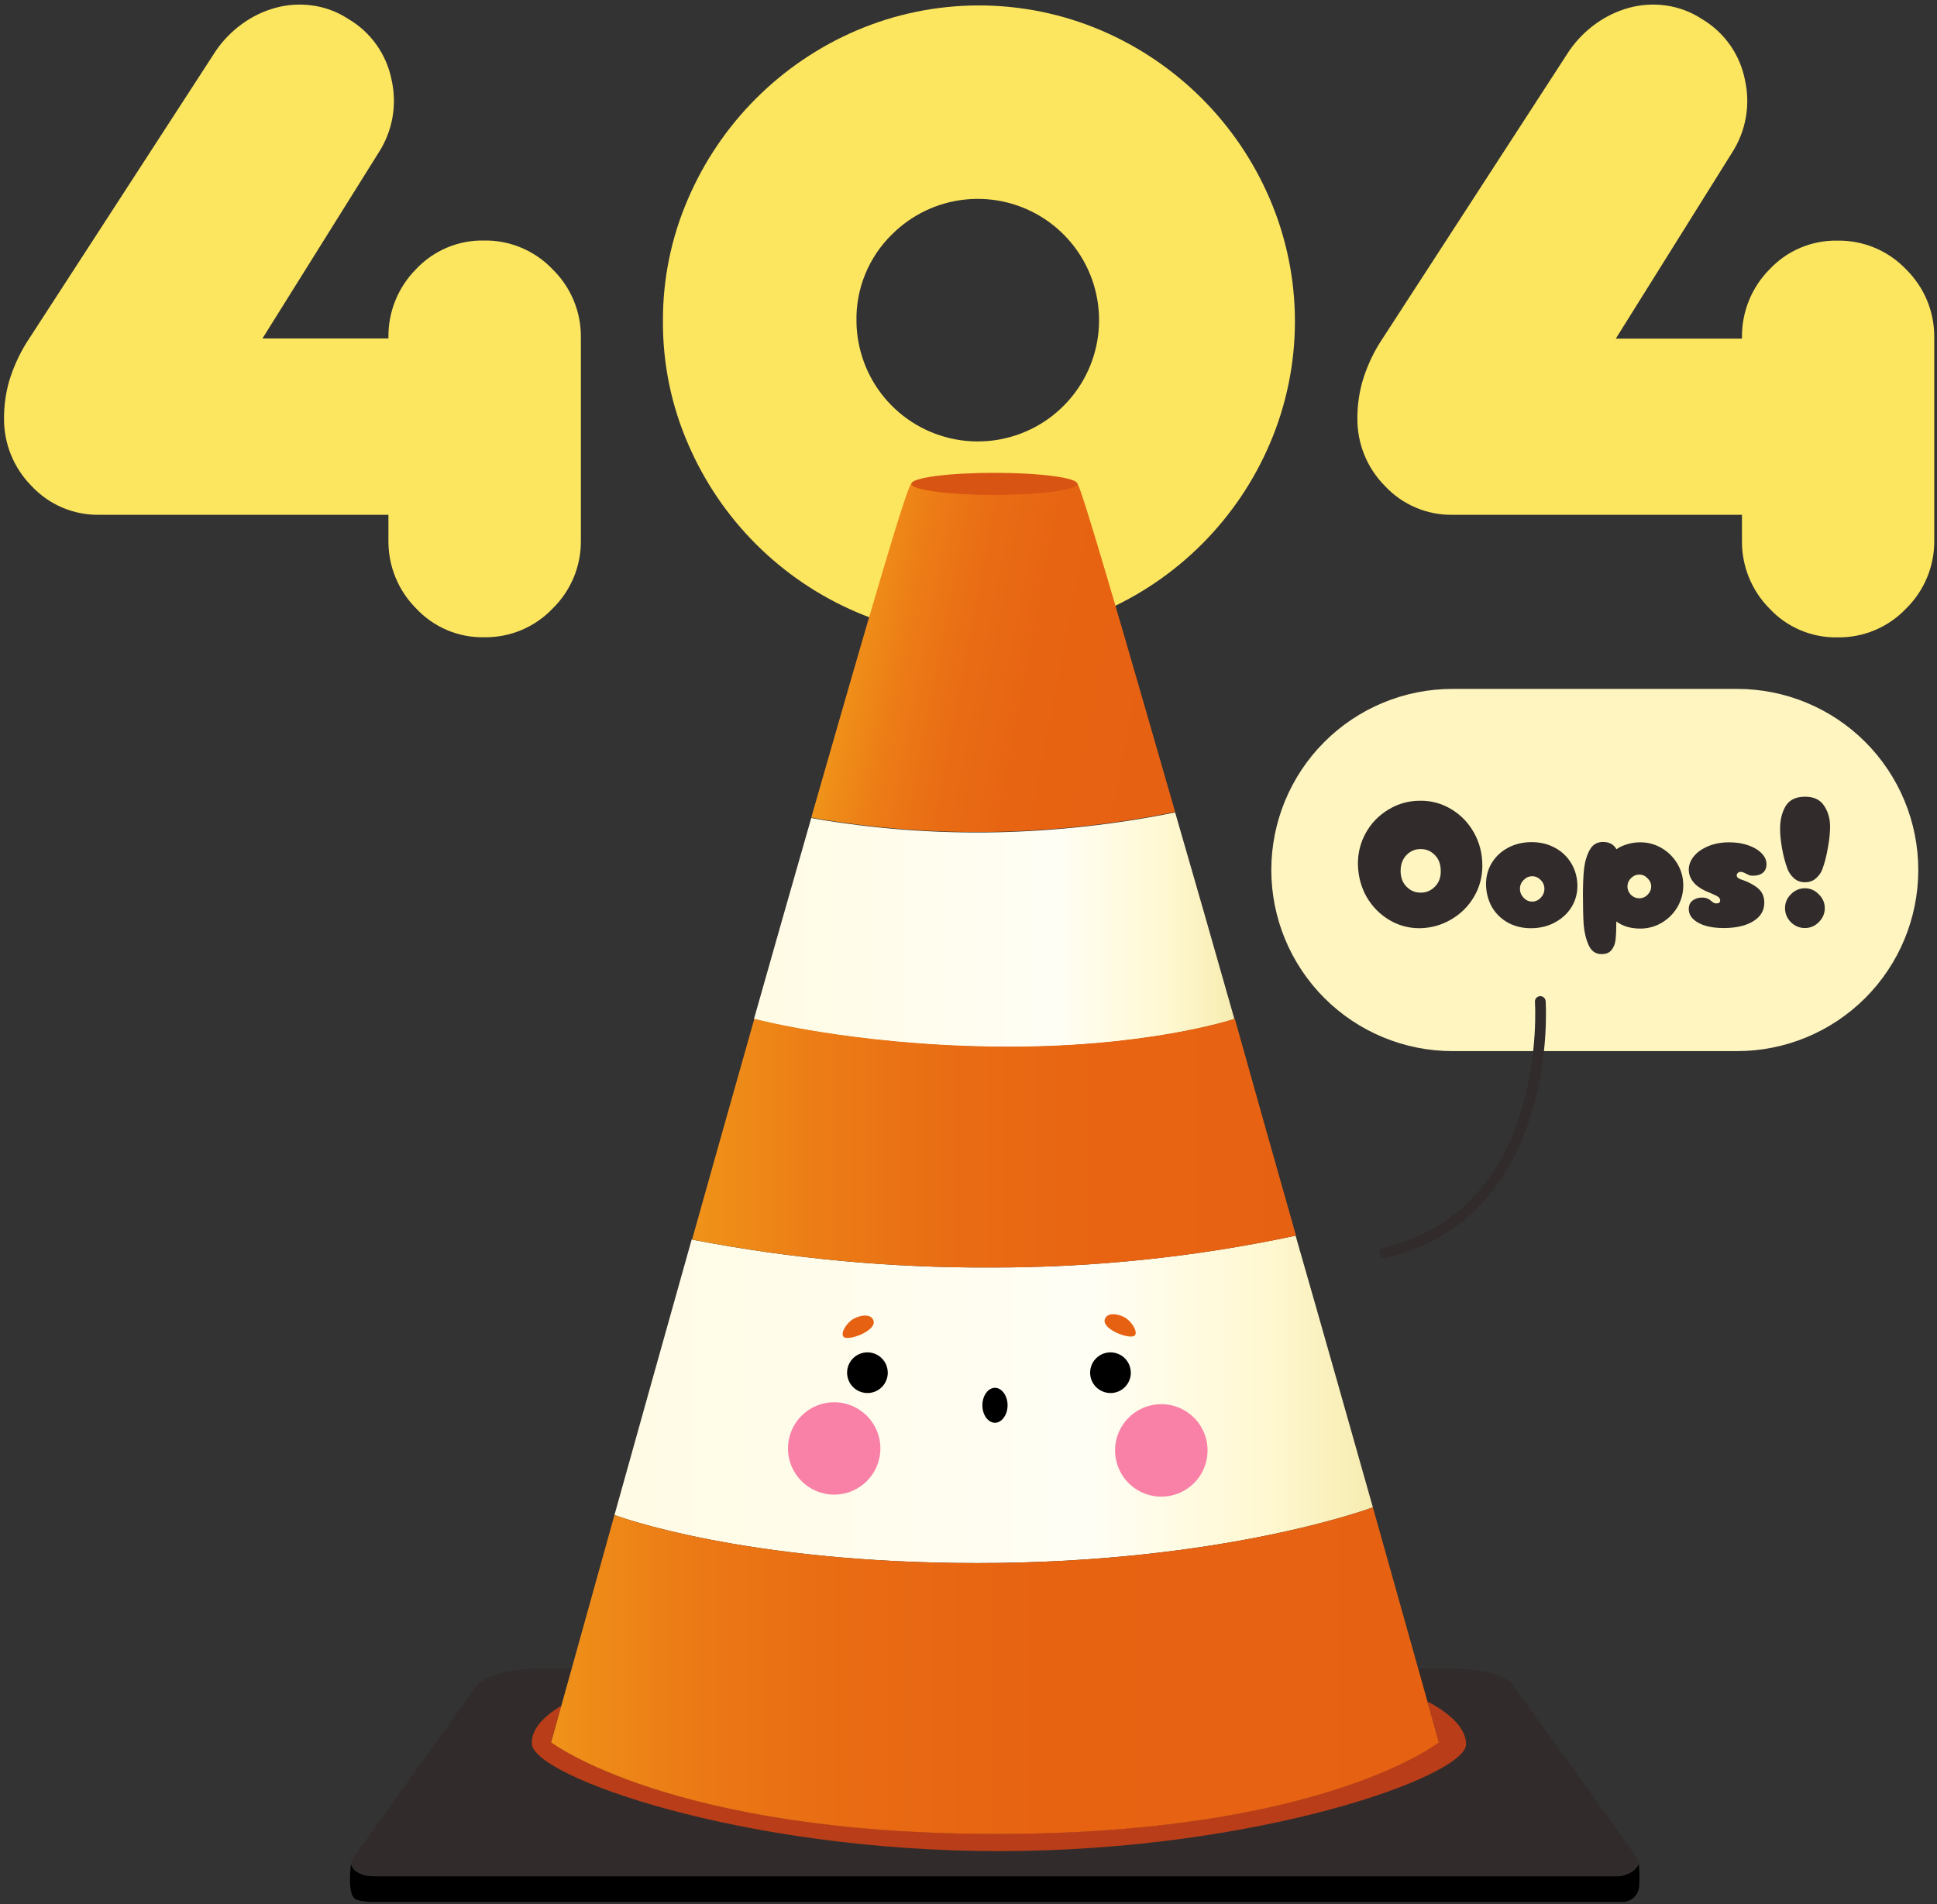
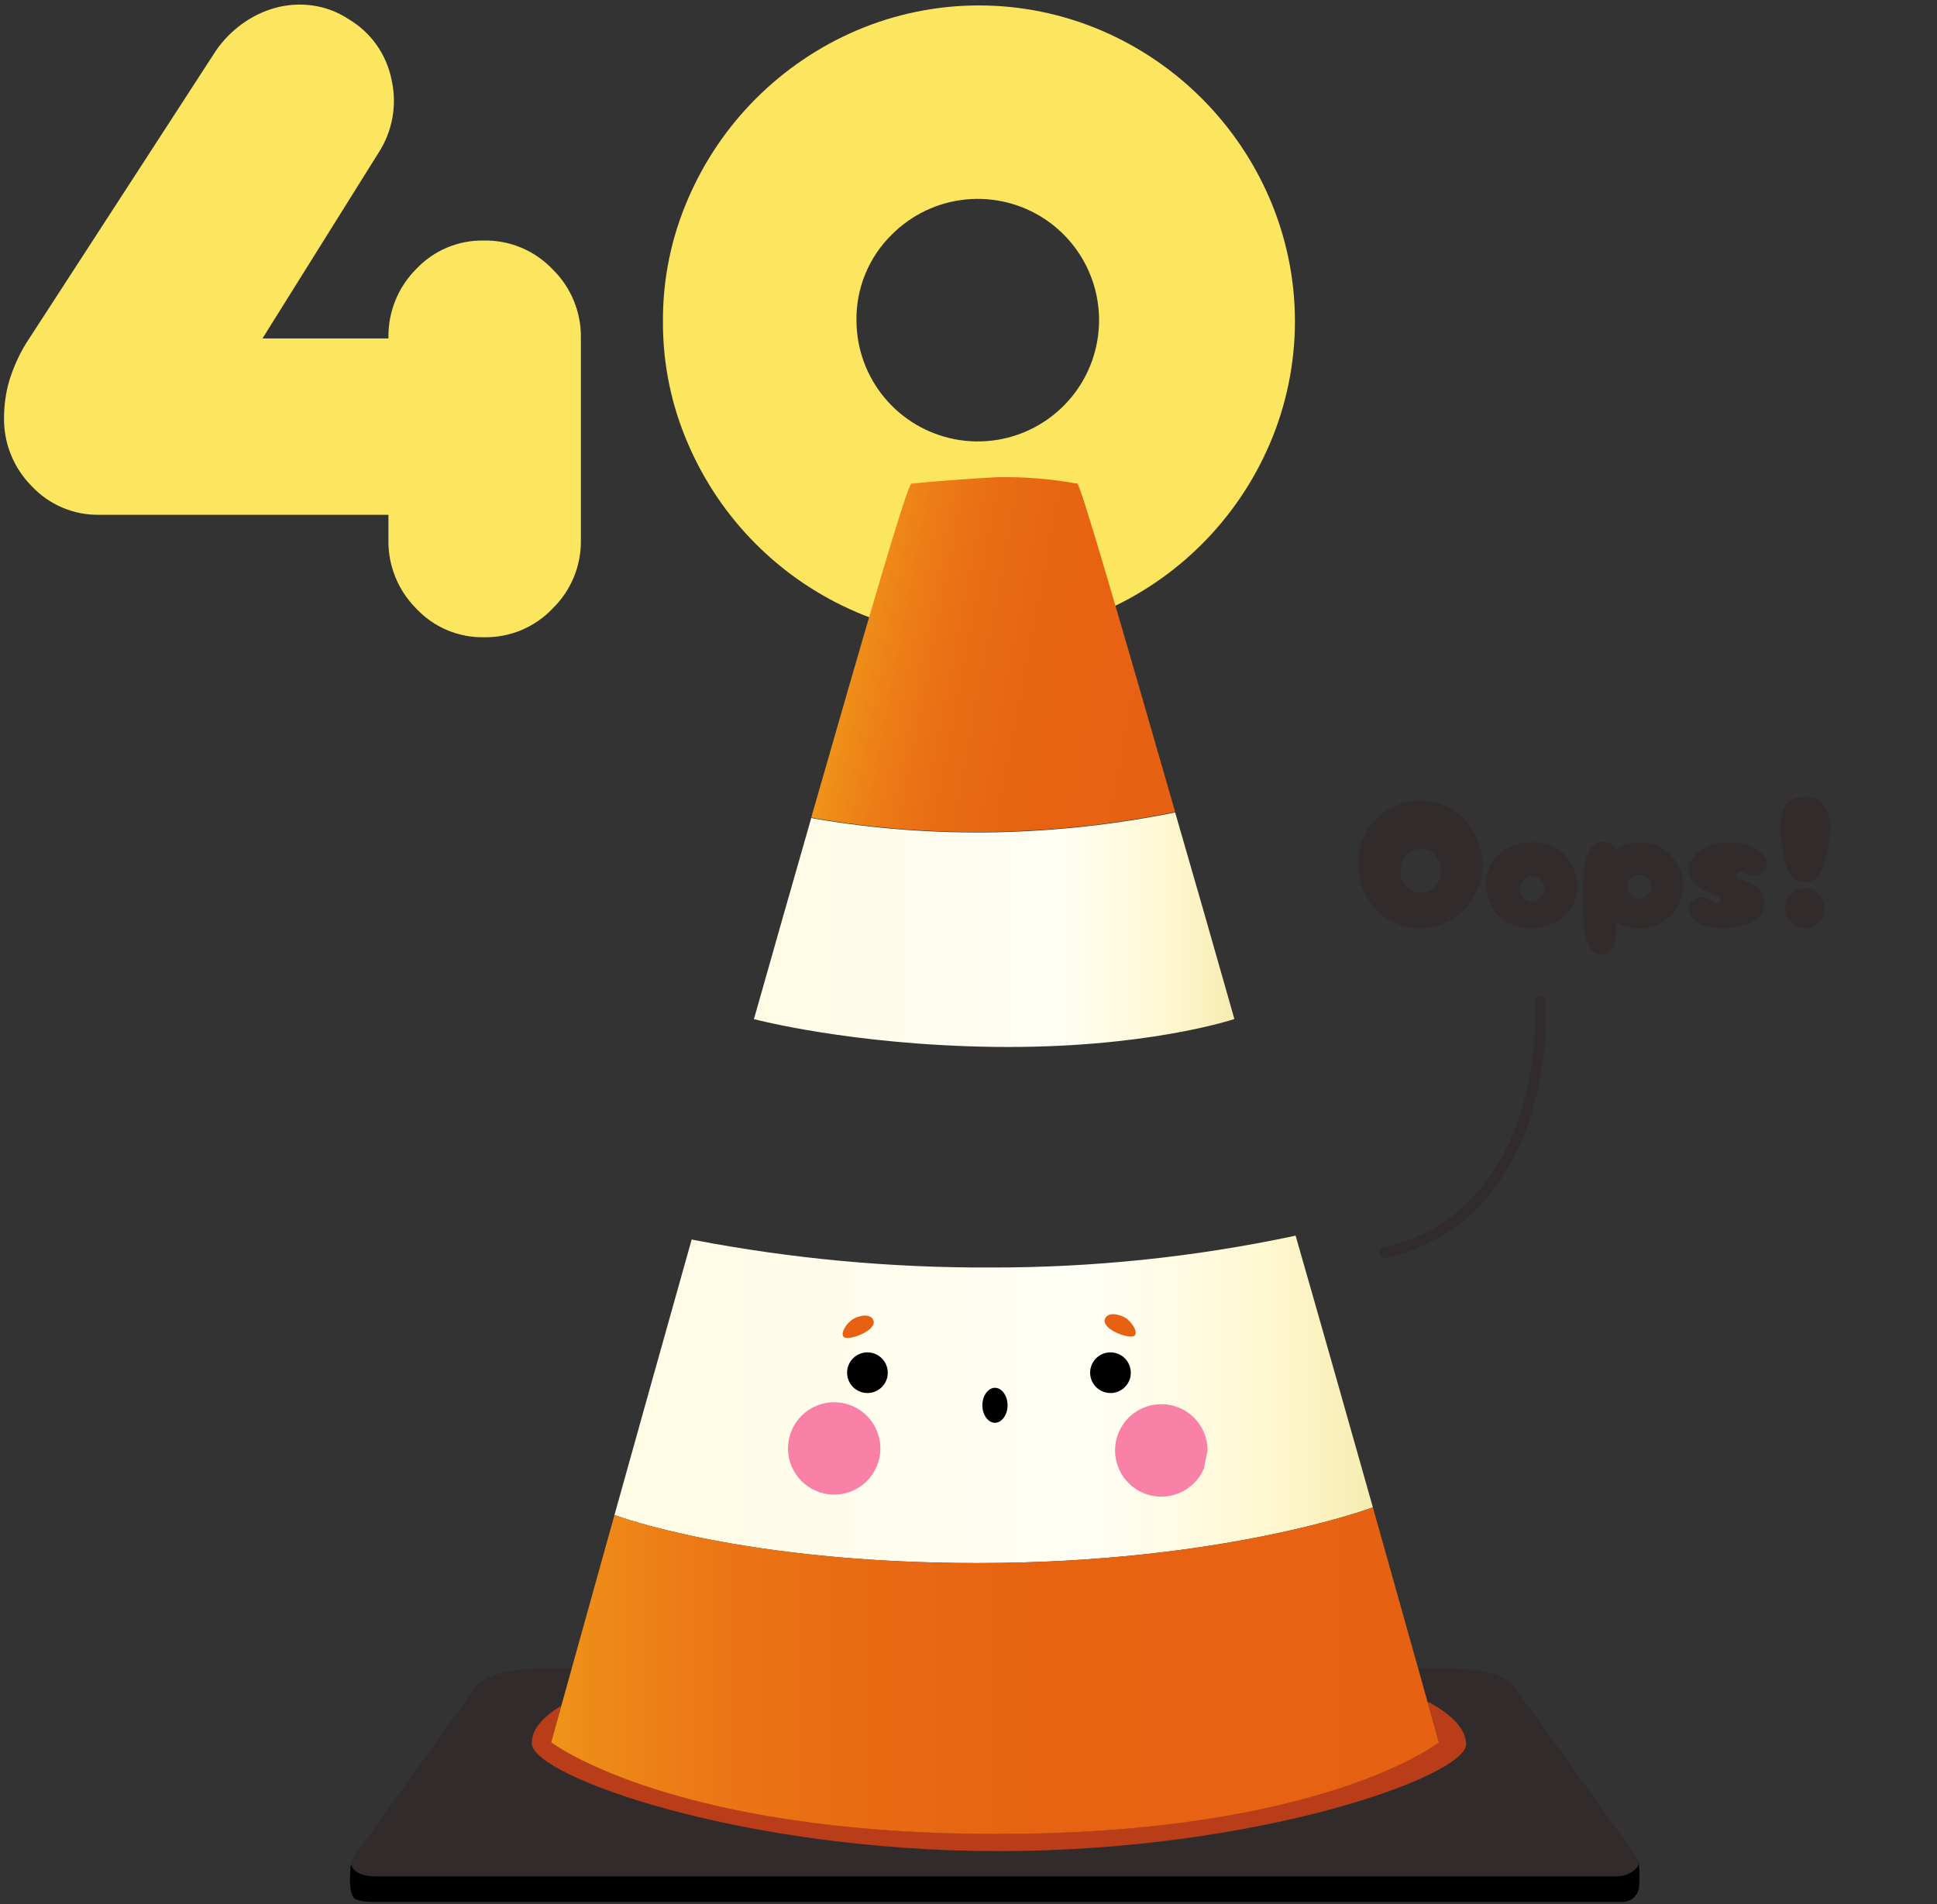
<svg xmlns="http://www.w3.org/2000/svg" width="361" height="355" viewBox="0 0 361 355" fill="none">
  <rect x="0" y="0" width="361" height="355" fill="#333333" stroke="none" />
  <path d="M72.391 95.966H18.554C16.183 96.013 13.828 95.559 11.644 94.634C9.46 93.709 7.496 92.333 5.88 90.597C4.229 88.931 2.926 86.954 2.045 84.78C1.164 82.606 0.724 80.279 0.75 77.934C0.749 75.657 1.056 73.39 1.663 71.195C2.413 68.672 3.488 66.257 4.858 64.01L40.239 9.456C41.573 7.51 43.236 5.81 45.152 4.434C47.007 3.083 49.091 2.077 51.304 1.467C53.533 0.856 55.862 0.701 58.152 1.01C60.558 1.331 62.861 2.189 64.891 3.521C66.975 4.738 68.775 6.386 70.171 8.354C71.568 10.322 72.528 12.565 72.989 14.934C73.501 17.225 73.553 19.596 73.142 21.907C72.732 24.219 71.867 26.426 70.597 28.401L48.913 63.097H72.391V62.869C72.364 60.522 72.803 58.193 73.684 56.017C74.565 53.841 75.869 51.862 77.521 50.195C79.139 48.462 81.104 47.09 83.288 46.166C85.472 45.243 87.825 44.79 90.195 44.836C92.581 44.797 94.948 45.253 97.148 46.175C99.349 47.097 101.334 48.466 102.978 50.195C104.666 51.843 106.005 53.815 106.912 55.993C107.82 58.171 108.279 60.509 108.26 62.869V100.76C108.284 103.116 107.831 105.452 106.929 107.628C106.027 109.804 104.694 111.775 103.01 113.423C101.368 115.155 99.384 116.527 97.183 117.451C94.983 118.376 92.614 118.832 90.228 118.793C87.856 118.84 85.502 118.385 83.318 117.46C81.134 116.535 79.17 115.159 77.554 113.423C75.895 111.761 74.585 109.785 73.698 107.611C72.812 105.437 72.367 103.108 72.391 100.76V95.966Z" fill="#FCE660" />
  <path d="M123.554 59.903C123.51 52.052 125.102 44.278 128.228 37.077C134.275 22.972 145.514 11.732 159.619 5.686C166.834 2.602 174.599 1.012 182.445 1.012C190.292 1.012 198.057 2.602 205.271 5.686C219.376 11.729 230.613 22.97 236.652 37.077C239.743 44.29 241.336 52.056 241.336 59.903C241.336 67.75 239.743 75.516 236.652 82.729C230.618 96.836 219.379 108.075 205.271 114.109C198.058 117.2 190.293 118.794 182.445 118.794C174.598 118.794 166.832 117.2 159.619 114.109C145.512 108.071 134.271 96.834 128.228 82.729C125.102 75.528 123.51 67.754 123.554 59.903ZM159.619 59.903C159.67 65.124 161.527 70.166 164.874 74.174C168.22 78.181 172.851 80.907 177.979 81.888C183.108 82.869 188.417 82.045 193.007 79.555C197.596 77.066 201.183 73.064 203.157 68.231C205.131 63.397 205.372 58.029 203.838 53.039C202.303 48.048 199.089 43.742 194.741 40.852C190.392 37.962 185.177 36.666 179.982 37.185C174.786 37.703 169.931 40.004 166.239 43.696C164.085 45.801 162.386 48.325 161.248 51.113C160.109 53.901 159.555 56.892 159.619 59.903Z" fill="#FCE660" />
-   <path d="M324.652 95.966H270.783C268.411 96.013 266.057 95.559 263.873 94.634C261.689 93.709 259.725 92.333 258.109 90.597C256.456 88.932 255.151 86.955 254.27 84.781C253.39 82.607 252.95 80.279 252.978 77.934C252.977 75.657 253.284 73.39 253.891 71.195C254.633 68.669 255.707 66.252 257.087 64.01L292.467 9.456C293.807 7.511 295.473 5.812 297.391 4.434C299.252 3.084 301.339 2.079 303.554 1.467C305.783 0.856 308.112 0.701 310.402 1.01C312.807 1.335 315.11 2.193 317.141 3.521C319.223 4.743 321.021 6.395 322.414 8.367C323.806 10.338 324.762 12.585 325.217 14.956C325.726 17.247 325.777 19.617 325.367 21.928C324.956 24.239 324.093 26.447 322.826 28.423L301.141 63.119H324.652V62.89C324.625 60.543 325.065 58.214 325.946 56.039C326.826 53.863 328.131 51.884 329.783 50.217C331.401 48.484 333.366 47.111 335.549 46.188C337.733 45.265 340.086 44.812 342.457 44.858C344.842 44.819 347.209 45.276 349.409 46.198C351.609 47.12 353.594 48.489 355.239 50.217C356.92 51.869 358.251 53.842 359.153 56.02C360.055 58.197 360.509 60.534 360.489 62.89V100.782C360.51 103.137 360.056 105.472 359.154 107.648C358.252 109.824 356.92 111.795 355.239 113.445C353.597 115.176 351.612 116.548 349.412 117.472C347.211 118.397 344.843 118.854 342.457 118.814C340.085 118.861 337.731 118.407 335.547 117.482C333.363 116.557 331.399 115.181 329.783 113.445C328.13 111.78 326.825 109.803 325.944 107.629C325.063 105.455 324.624 103.127 324.652 100.782V95.966Z" fill="#FCE660" />
-   <path d="M357.511 162.183C357.508 171.136 353.95 179.721 347.619 186.052C341.288 192.383 332.703 195.941 323.75 195.944H270.695C261.742 195.941 253.157 192.383 246.826 186.052C240.495 179.721 236.937 171.136 236.935 162.183C236.935 153.229 240.492 144.642 246.823 138.31C253.154 131.979 261.741 128.422 270.695 128.422H323.75C328.183 128.422 332.573 129.295 336.669 130.992C340.766 132.688 344.487 135.175 347.622 138.31C350.757 141.445 353.244 145.167 354.941 149.263C356.637 153.359 357.511 157.749 357.511 162.183Z" fill="#FEF5C1" />
  <path d="M264.672 173.034C262.609 173.056 260.694 172.546 258.926 171.504C257.181 170.461 255.775 169.033 254.71 167.22C253.667 165.384 253.123 163.355 253.078 161.134C253.055 159.003 253.554 157.031 254.574 155.218C255.594 153.404 256.999 151.965 258.79 150.9C260.581 149.812 262.541 149.268 264.672 149.268C266.757 149.245 268.684 149.766 270.452 150.832C272.243 151.897 273.659 153.359 274.702 155.218C275.745 157.076 276.266 159.128 276.266 161.372C276.266 163.48 275.745 165.418 274.702 167.186C273.659 168.954 272.243 170.359 270.452 171.402C268.684 172.444 266.757 172.988 264.672 173.034ZM264.774 166.404C265.817 166.404 266.701 166.03 267.426 165.282C268.174 164.534 268.537 163.559 268.514 162.358C268.514 161.134 268.151 160.148 267.426 159.4C266.701 158.652 265.817 158.278 264.774 158.278C263.731 158.278 262.847 158.652 262.122 159.4C261.397 160.148 261.034 161.134 261.034 162.358C261.034 163.559 261.397 164.534 262.122 165.282C262.847 166.03 263.731 166.404 264.774 166.404Z" fill="#312C2B" />
  <path d="M285.451 173.034C283.819 173.056 282.357 172.716 281.065 172.014C279.796 171.311 278.798 170.348 278.073 169.124C277.37 167.877 276.996 166.494 276.951 164.976C276.928 163.457 277.28 162.097 278.005 160.896C278.73 159.694 279.739 158.742 281.031 158.04C282.346 157.337 283.819 156.986 285.451 156.986C287.038 156.986 288.466 157.326 289.735 158.006C291.027 158.686 292.047 159.638 292.795 160.862C293.543 162.086 293.94 163.457 293.985 164.976C294.008 166.449 293.656 167.798 292.931 169.022C292.206 170.223 291.186 171.186 289.871 171.912C288.579 172.637 287.106 173.011 285.451 173.034ZM285.553 168.07C286.165 168.07 286.698 167.832 287.151 167.356C287.604 166.88 287.831 166.324 287.831 165.69C287.831 165.055 287.604 164.511 287.151 164.058C286.698 163.582 286.165 163.344 285.553 163.344C284.941 163.344 284.408 163.582 283.955 164.058C283.502 164.511 283.275 165.055 283.275 165.69C283.275 166.324 283.502 166.88 283.955 167.356C284.408 167.832 284.941 168.07 285.553 168.07Z" fill="#312C2B" />
  <path d="M298.481 177.862C297.371 177.862 296.566 177.295 296.067 176.162C295.569 175.051 295.263 173.782 295.149 172.354C295.059 170.926 295.013 169.044 295.013 166.71C295.013 164.919 295.081 163.344 295.217 161.984C295.376 160.624 295.727 159.445 296.271 158.448C296.815 157.45 297.643 156.952 298.753 156.952C299.909 156.952 300.748 157.405 301.269 158.312C301.791 157.926 302.437 157.62 303.207 157.394C304.001 157.144 304.828 157.02 305.689 157.02C307.14 157.02 308.477 157.382 309.701 158.108C310.925 158.833 311.9 159.808 312.625 161.032C313.351 162.256 313.713 163.593 313.713 165.044C313.713 166.494 313.351 167.843 312.625 169.09C311.9 170.314 310.925 171.288 309.701 172.014C308.477 172.739 307.14 173.102 305.689 173.102C304.805 173.102 303.978 172.988 303.207 172.762C302.437 172.512 301.779 172.184 301.235 171.776C301.235 173.226 301.19 174.348 301.099 175.142C301.009 175.935 300.759 176.581 300.351 177.08C299.966 177.601 299.343 177.862 298.481 177.862ZM305.519 167.458C306.109 167.458 306.619 167.242 307.049 166.812C307.503 166.358 307.729 165.837 307.729 165.248C307.729 164.658 307.503 164.148 307.049 163.718C306.619 163.264 306.109 163.038 305.519 163.038C304.93 163.038 304.409 163.264 303.955 163.718C303.525 164.148 303.309 164.658 303.309 165.248C303.309 165.837 303.525 166.358 303.955 166.812C304.409 167.242 304.93 167.458 305.519 167.458Z" fill="#312C2B" />
  <path d="M321.264 173C319.269 173 317.683 172.671 316.504 172.014C315.325 171.356 314.736 170.506 314.736 169.464C314.736 168.784 314.963 168.262 315.416 167.9C315.892 167.514 316.493 167.322 317.218 167.322C317.626 167.322 317.955 167.378 318.204 167.492C318.453 167.605 318.703 167.764 318.952 167.968C319.133 168.126 319.281 168.24 319.394 168.308C319.53 168.376 319.689 168.41 319.87 168.41C320.346 168.41 320.584 168.24 320.584 167.9C320.584 167.582 320.459 167.344 320.21 167.186C319.961 167.004 319.53 166.789 318.918 166.54C318.351 166.313 317.977 166.154 317.796 166.064C316.753 165.565 315.983 164.976 315.484 164.296C314.985 163.616 314.736 162.89 314.736 162.12C314.736 161.258 315.042 160.442 315.654 159.672C316.289 158.878 317.173 158.244 318.306 157.768C319.462 157.269 320.788 157.02 322.284 157.02C323.576 157.02 324.743 157.201 325.786 157.564C326.851 157.926 327.69 158.425 328.302 159.06C328.914 159.672 329.22 160.352 329.22 161.1C329.22 161.802 328.993 162.335 328.54 162.698C328.109 163.06 327.52 163.242 326.772 163.242C326.477 163.242 326.239 163.219 326.058 163.174C325.899 163.106 325.684 163.004 325.412 162.868C325.253 162.777 325.083 162.698 324.902 162.63C324.743 162.562 324.562 162.528 324.358 162.528C324.177 162.528 324.018 162.596 323.882 162.732C323.746 162.845 323.678 162.992 323.678 163.174C323.678 163.514 323.927 163.763 324.426 163.922C325.741 164.352 326.795 164.896 327.588 165.554C328.404 166.211 328.812 167.118 328.812 168.274C328.812 169.747 328.121 170.903 326.738 171.742C325.378 172.58 323.553 173 321.264 173Z" fill="#312C2B" />
  <path d="M332.776 150.288C333.479 149.109 334.691 148.52 336.414 148.52C338.046 148.52 339.225 149.075 339.95 150.186C340.698 151.296 341.072 152.6 341.072 154.096C341.072 155.252 340.936 156.566 340.664 158.04C340.415 159.513 340.075 160.839 339.644 162.018C339.417 162.652 339.021 163.219 338.454 163.718C337.91 164.216 337.23 164.466 336.414 164.466C335.575 164.466 334.884 164.216 334.34 163.718C333.796 163.219 333.399 162.652 333.15 162.018C332.719 160.862 332.379 159.592 332.13 158.21C331.881 156.827 331.756 155.58 331.756 154.47C331.756 152.86 332.096 151.466 332.776 150.288ZM338.964 171.912C338.239 172.637 337.377 173 336.38 173C335.383 173 334.51 172.637 333.762 171.912C333.037 171.164 332.674 170.291 332.674 169.294C332.674 168.296 333.037 167.435 333.762 166.71C334.51 165.962 335.383 165.588 336.38 165.588C337.377 165.588 338.239 165.962 338.964 166.71C339.712 167.435 340.086 168.296 340.086 169.294C340.086 170.291 339.712 171.164 338.964 171.912Z" fill="#312C2B" />
  <path d="M305.413 347.249C305.568 348.712 305.593 350.185 305.489 351.652C305.433 352.466 305.06 353.225 304.451 353.768C303.841 354.311 303.043 354.593 302.228 354.554H69.38C69.38 354.554 66.565 354.554 65.934 353.771C64.695 352.228 65.456 347.141 65.456 347.141C65.304 348.228 66.641 349.641 69.5 349.76H301.402C303.239 349.76 305.348 348.467 305.413 347.249Z" fill="black" />
  <path d="M305.271 346.651C305.375 346.832 305.424 347.04 305.413 347.249C305.347 348.466 303.239 349.759 301.402 349.759H69.499C66.641 349.64 65.304 348.259 65.456 347.14C65.483 346.967 65.542 346.801 65.63 346.651C66.326 345.509 88.891 314.151 88.891 314.151C91.717 311.314 98.456 311.031 100.597 311.031H270.293C272.467 311.031 279.663 311.162 281.999 314.151C281.999 314.151 304.521 345.303 305.271 346.651Z" fill="#312C2B" />
  <path d="M273.239 325.12C273.326 331.131 234.261 345.076 186.185 345.076C138.109 345.076 99.5 331.131 99.13 325.12C98.978 322.631 100.891 320.25 104.5 318.044H104.587C103.38 322.391 102.717 324.772 102.717 324.772C102.717 324.772 125.109 341.848 185.804 341.848C246.5 341.848 268.174 324.772 268.174 324.772C268.174 324.772 267.435 322.12 266.098 317.381L266.326 317.326C270.728 319.739 273.196 322.37 273.239 325.12Z" fill="#BA3D19" />
  <path d="M230.054 189.957L229.891 190.011C229.891 190.011 213.358 195.544 185.086 195.152C158.63 194.783 140.641 190.011 140.641 190.011H140.5C144.195 176.968 147.826 164.218 151.206 152.446L151.652 152.587C162.903 154.522 174.313 155.381 185.728 155.152C196.865 154.91 207.959 153.68 218.88 151.479H219.021C222.499 163.457 226.249 176.555 230.054 189.957Z" fill="url(#paint0_linear_2064_8116)" />
  <path d="M255.869 281.009L255.598 281.085C255.598 281.085 228.054 291.379 182.141 291.379C138.435 291.379 114.924 282.552 114.924 282.552L114.511 282.444C118.696 267.455 123.674 249.661 128.913 231.042L129.25 231.139C147.518 234.645 166.083 236.367 184.685 236.281C203.68 236.315 222.625 234.344 241.206 230.4L241.456 230.324C246.717 248.65 251.663 266.139 255.869 281.009Z" fill="url(#paint1_linear_2064_8116)" />
  <path d="M219.021 151.39H218.88C207.959 153.591 196.865 154.821 185.728 155.064C174.313 155.292 162.903 154.433 151.652 152.498L151.206 152.357C161.239 117.39 169 90.531 169.847 90.162C169.847 90.162 175.543 89.531 185.815 88.955C190.835 88.86 195.853 89.264 200.793 90.162C201.521 90.749 209 116.564 219.021 151.39Z" fill="url(#paint2_linear_2064_8116)" />
-   <path d="M241.532 230.324L241.282 230.4C222.701 234.344 203.756 236.315 184.761 236.281C166.159 236.367 147.594 234.645 129.326 231.14L128.989 231.042C132.782 217.52 136.717 203.574 140.576 189.955H140.717C140.717 189.955 158.706 194.726 185.163 195.096C213.424 195.487 229.967 189.955 229.967 189.955L230.13 189.9C233.88 203.346 237.771 217.042 241.532 230.324Z" fill="url(#paint3_linear_2064_8116)" />
  <path d="M266.098 317.412C267.435 322.151 268.174 324.803 268.174 324.803C268.174 324.803 246.5 341.879 185.804 341.879C125.109 341.879 102.717 324.803 102.717 324.803C102.717 324.803 103.38 322.39 104.587 318.075C106.598 310.825 110.119 298.184 114.511 282.445L114.924 282.553C114.924 282.553 138.435 291.379 182.141 291.379C228.054 291.379 255.598 281.086 255.598 281.086L255.869 281.01C260.348 296.945 263.978 309.847 266.098 317.412Z" fill="url(#paint4_linear_2064_8116)" />
-   <path d="M200.793 90.195C200.793 91.336 193.859 92.26 185.326 92.26C176.793 92.26 169.848 91.336 169.848 90.195C169.848 89.054 176.782 88.141 185.326 88.141C193.869 88.141 200.793 89.064 200.793 90.195Z" fill="#D85412" />
  <path d="M165.456 255.891C165.456 255.141 165.234 254.407 164.817 253.784C164.4 253.16 163.807 252.674 163.114 252.386C162.421 252.099 161.658 252.024 160.923 252.171C160.187 252.317 159.511 252.678 158.98 253.209C158.45 253.739 158.088 254.415 157.942 255.151C157.796 255.887 157.871 256.65 158.158 257.343C158.445 258.036 158.931 258.628 159.555 259.045C160.179 259.462 160.912 259.685 161.663 259.685C162.669 259.685 163.634 259.285 164.345 258.574C165.056 257.862 165.456 256.897 165.456 255.891Z" fill="black" />
  <path d="M210.75 255.891C210.75 255.14 210.527 254.407 210.11 253.782C209.693 253.158 209.1 252.672 208.406 252.385C207.712 252.099 206.949 252.024 206.212 252.171C205.476 252.319 204.8 252.681 204.27 253.213C203.74 253.744 203.38 254.421 203.235 255.158C203.09 255.894 203.166 256.657 203.455 257.35C203.744 258.043 204.232 258.635 204.857 259.051C205.482 259.466 206.217 259.687 206.967 259.685C207.465 259.685 207.958 259.586 208.417 259.396C208.877 259.205 209.295 258.925 209.646 258.573C209.997 258.22 210.276 257.802 210.465 257.342C210.655 256.882 210.751 256.389 210.75 255.891Z" fill="black" />
  <path d="M155.467 278.62C160.222 278.62 164.076 274.765 164.076 270.011C164.076 265.257 160.222 261.402 155.467 261.402C150.713 261.402 146.858 265.257 146.858 270.011C146.858 274.765 150.713 278.62 155.467 278.62Z" fill="#F981A7" />
-   <path d="M225.054 270.39C225.056 268.685 224.553 267.017 223.607 265.598C222.661 264.18 221.315 263.073 219.741 262.419C218.166 261.765 216.432 261.593 214.76 261.924C213.087 262.255 211.55 263.076 210.343 264.281C209.137 265.486 208.315 267.021 207.981 268.694C207.648 270.366 207.818 272.1 208.47 273.675C209.122 275.251 210.227 276.598 211.645 277.545C213.062 278.493 214.729 278.999 216.434 278.999C217.566 279 218.687 278.779 219.732 278.347C220.778 277.915 221.728 277.281 222.529 276.481C223.329 275.682 223.964 274.732 224.398 273.687C224.831 272.642 225.054 271.522 225.054 270.39Z" fill="#F981A7" />
+   <path d="M225.054 270.39C225.056 268.685 224.553 267.017 223.607 265.598C222.661 264.18 221.315 263.073 219.741 262.419C218.166 261.765 216.432 261.593 214.76 261.924C213.087 262.255 211.55 263.076 210.343 264.281C209.137 265.486 208.315 267.021 207.981 268.694C207.648 270.366 207.818 272.1 208.47 273.675C209.122 275.251 210.227 276.598 211.645 277.545C213.062 278.493 214.729 278.999 216.434 278.999C217.566 279 218.687 278.779 219.732 278.347C220.778 277.915 221.728 277.281 222.529 276.481C223.329 275.682 223.964 274.732 224.398 273.687Z" fill="#F981A7" />
  <path d="M162.805 246.215C162.391 244.835 160.326 245.128 159.044 245.867C157.761 246.606 156.587 248.519 157.218 249.204C158.011 250.063 163.359 248.117 162.805 246.215Z" fill="#E76112" />
  <path d="M205.902 245.957C206.315 244.577 208.38 244.87 209.652 245.609C210.924 246.348 212.119 248.272 211.489 248.946C210.696 249.805 205.337 247.859 205.902 245.957Z" fill="#E76112" />
  <path d="M187.783 261.968C187.783 263.751 186.696 265.229 185.435 265.229C184.174 265.229 183.087 263.783 183.087 261.968C183.087 260.153 184.174 258.707 185.435 258.707C186.696 258.707 187.783 260.174 187.783 261.968Z" fill="black" />
  <path d="M287.065 186.695C287.065 186.695 289.815 225.967 258.119 233.543" stroke="#312C2B" stroke-width="2" stroke-linecap="round" stroke-linejoin="round" />
  <defs>
    <linearGradient id="paint0_linear_2064_8116" x1="140.5" y1="173.329" x2="230.054" y2="173.329" gradientUnits="userSpaceOnUse">
      <stop stop-color="#FFFBE4" />
      <stop offset="0.63" stop-color="#FFFEF5" />
      <stop offset="0.86" stop-color="#FFF8D1" />
      <stop offset="1" stop-color="#F6ECB0" />
    </linearGradient>
    <linearGradient id="paint1_linear_2064_8116" x1="114.511" y1="260.857" x2="255.869" y2="260.857" gradientUnits="userSpaceOnUse">
      <stop stop-color="#FFFBE4" />
      <stop offset="0.63" stop-color="#FFFEF5" />
      <stop offset="0.86" stop-color="#FFF8D1" />
      <stop offset="1" stop-color="#F6ECB0" />
    </linearGradient>
    <linearGradient id="paint2_linear_2064_8116" x1="158.5" y1="117.977" x2="215.336" y2="128.835" gradientUnits="userSpaceOnUse">
      <stop stop-color="#F09319" />
      <stop offset="0.03" stop-color="#EF8E18" />
      <stop offset="0.2" stop-color="#EC7A16" />
      <stop offset="0.39" stop-color="#E96C14" />
      <stop offset="0.62" stop-color="#E76412" />
      <stop offset="1" stop-color="#E76112" />
    </linearGradient>
    <linearGradient id="paint3_linear_2064_8116" x1="128.913" y1="213.107" x2="241.532" y2="213.107" gradientUnits="userSpaceOnUse">
      <stop stop-color="#F09319" />
      <stop offset="0.2" stop-color="#EC7D16" />
      <stop offset="0.42" stop-color="#E96D14" />
      <stop offset="0.67" stop-color="#E86412" />
      <stop offset="1" stop-color="#E76112" />
    </linearGradient>
    <linearGradient id="paint4_linear_2064_8116" x1="102.717" y1="311.445" x2="268.174" y2="311.445" gradientUnits="userSpaceOnUse">
      <stop stop-color="#F09319" />
      <stop offset="0.05" stop-color="#EE8A18" />
      <stop offset="0.18" stop-color="#EB7715" />
      <stop offset="0.34" stop-color="#E96B13" />
      <stop offset="0.55" stop-color="#E76312" />
      <stop offset="1" stop-color="#E76112" />
    </linearGradient>
  </defs>
</svg>